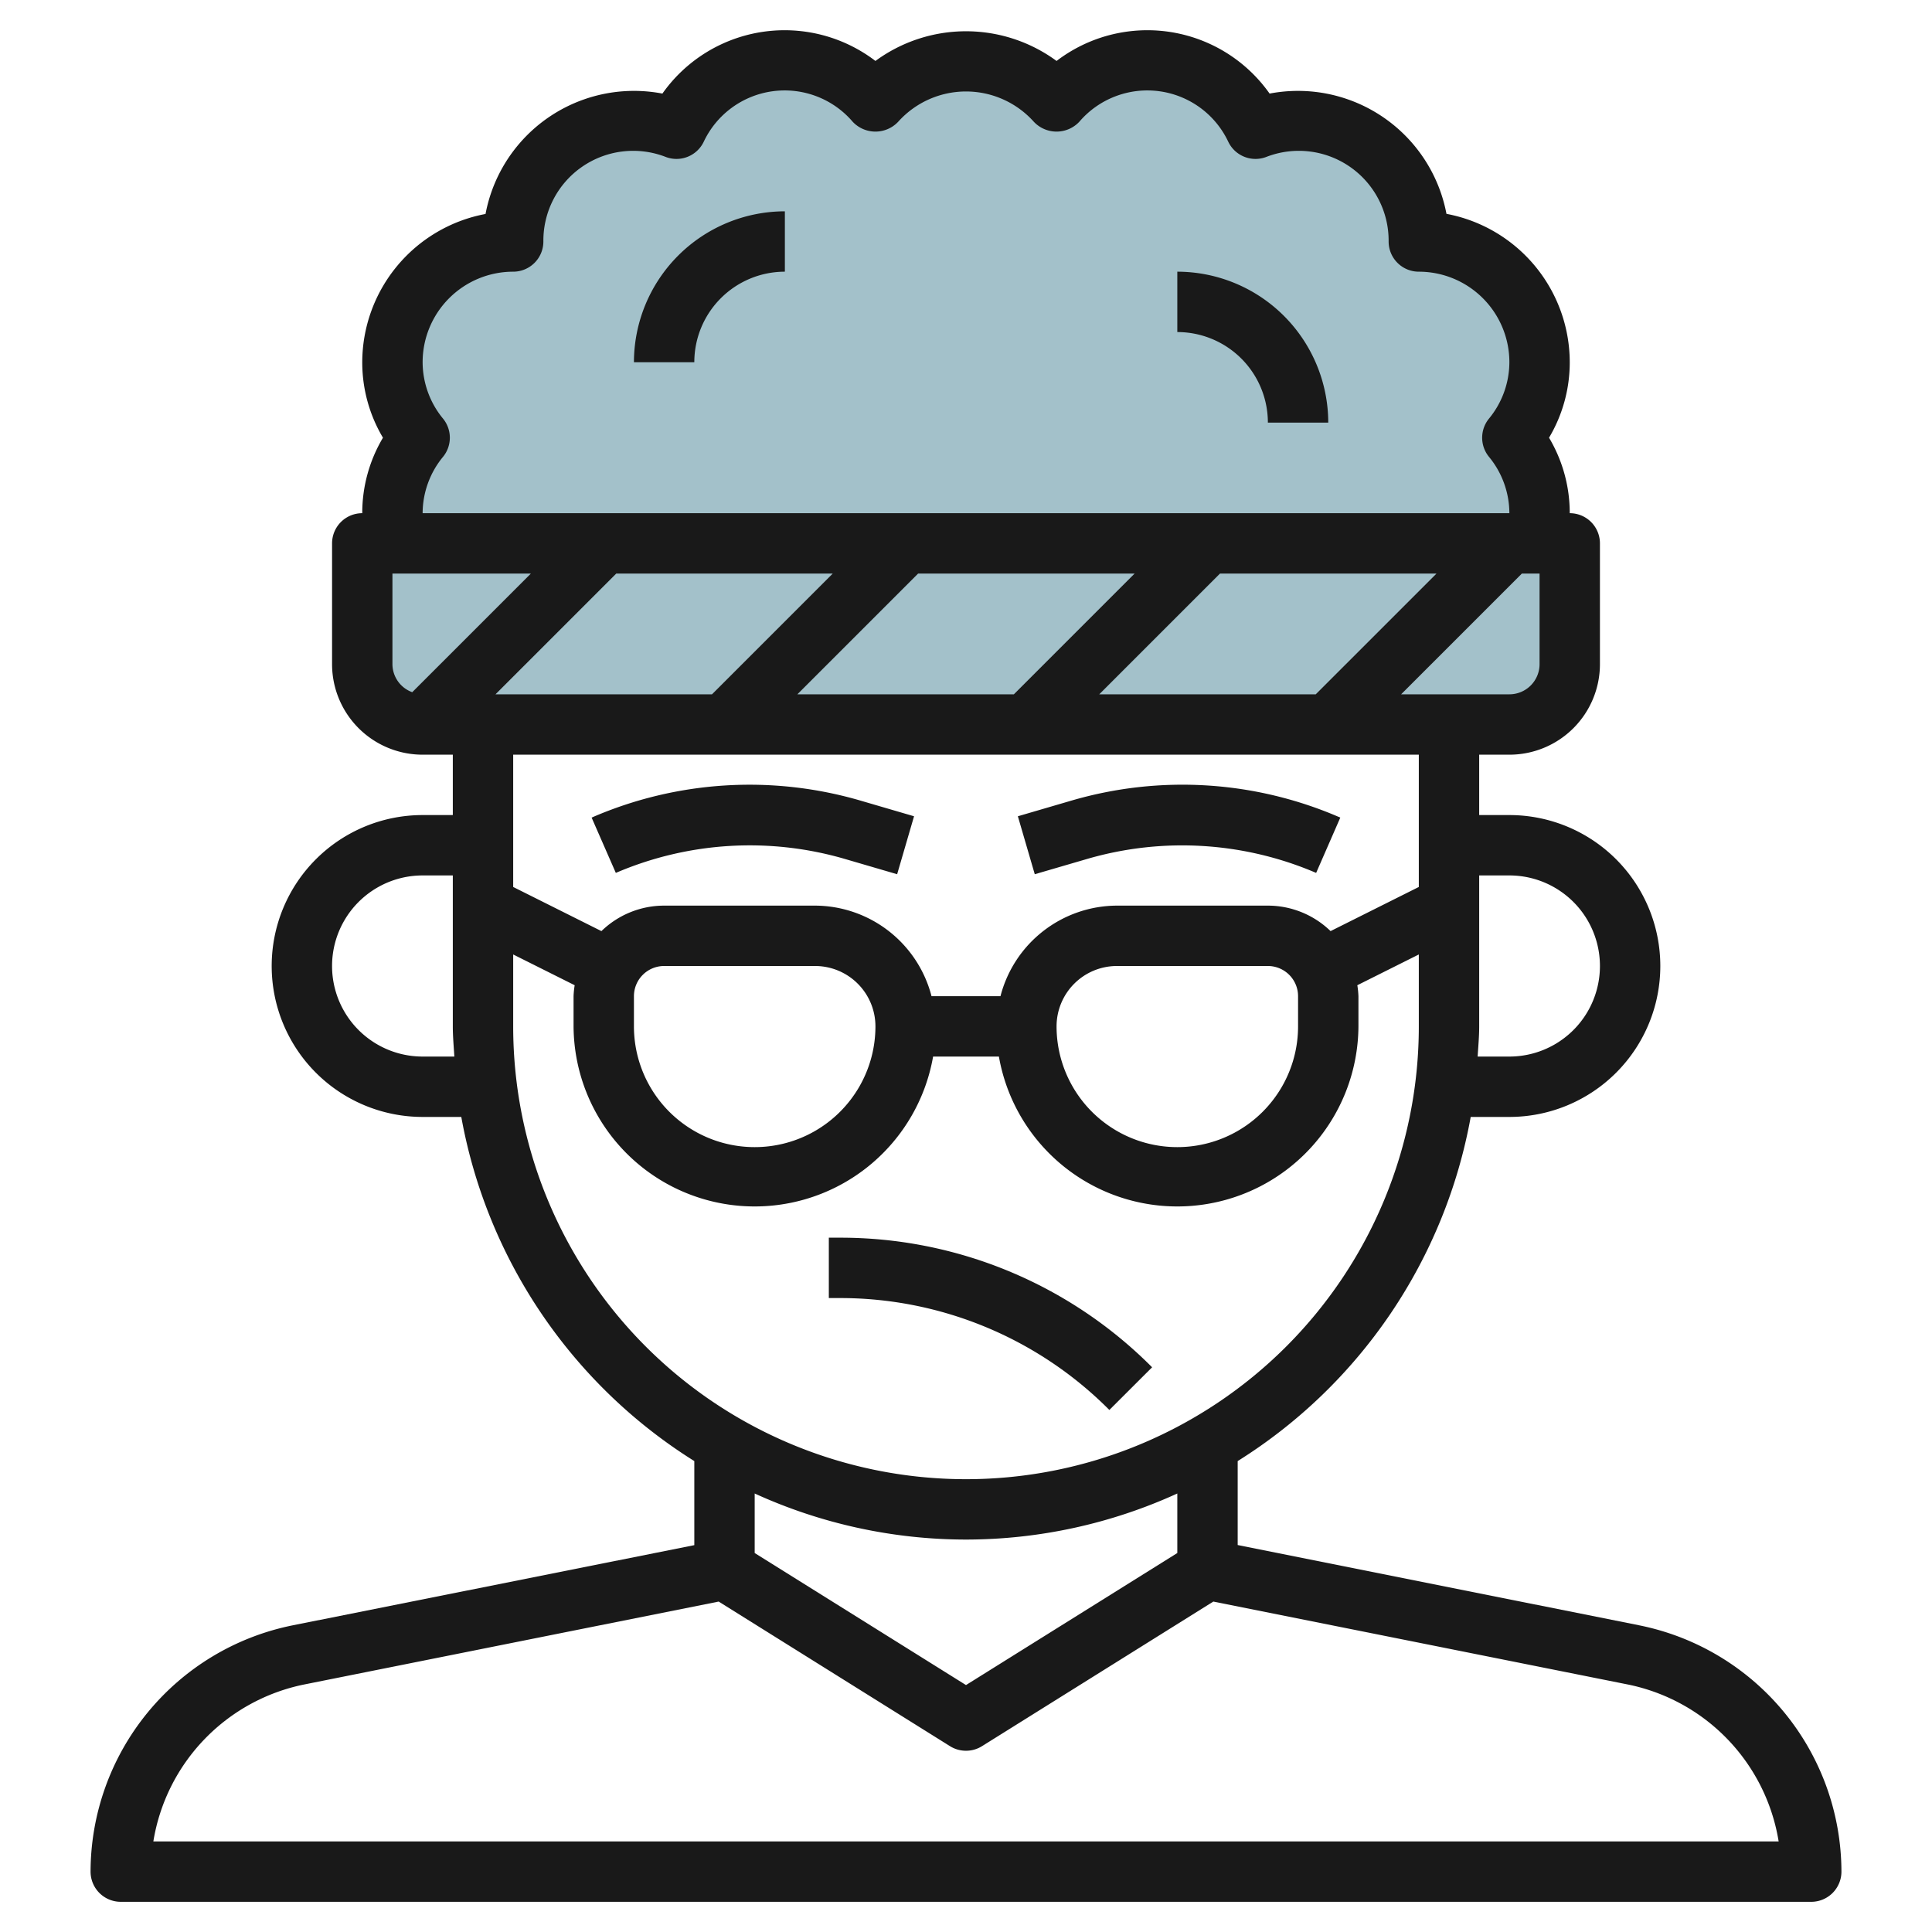
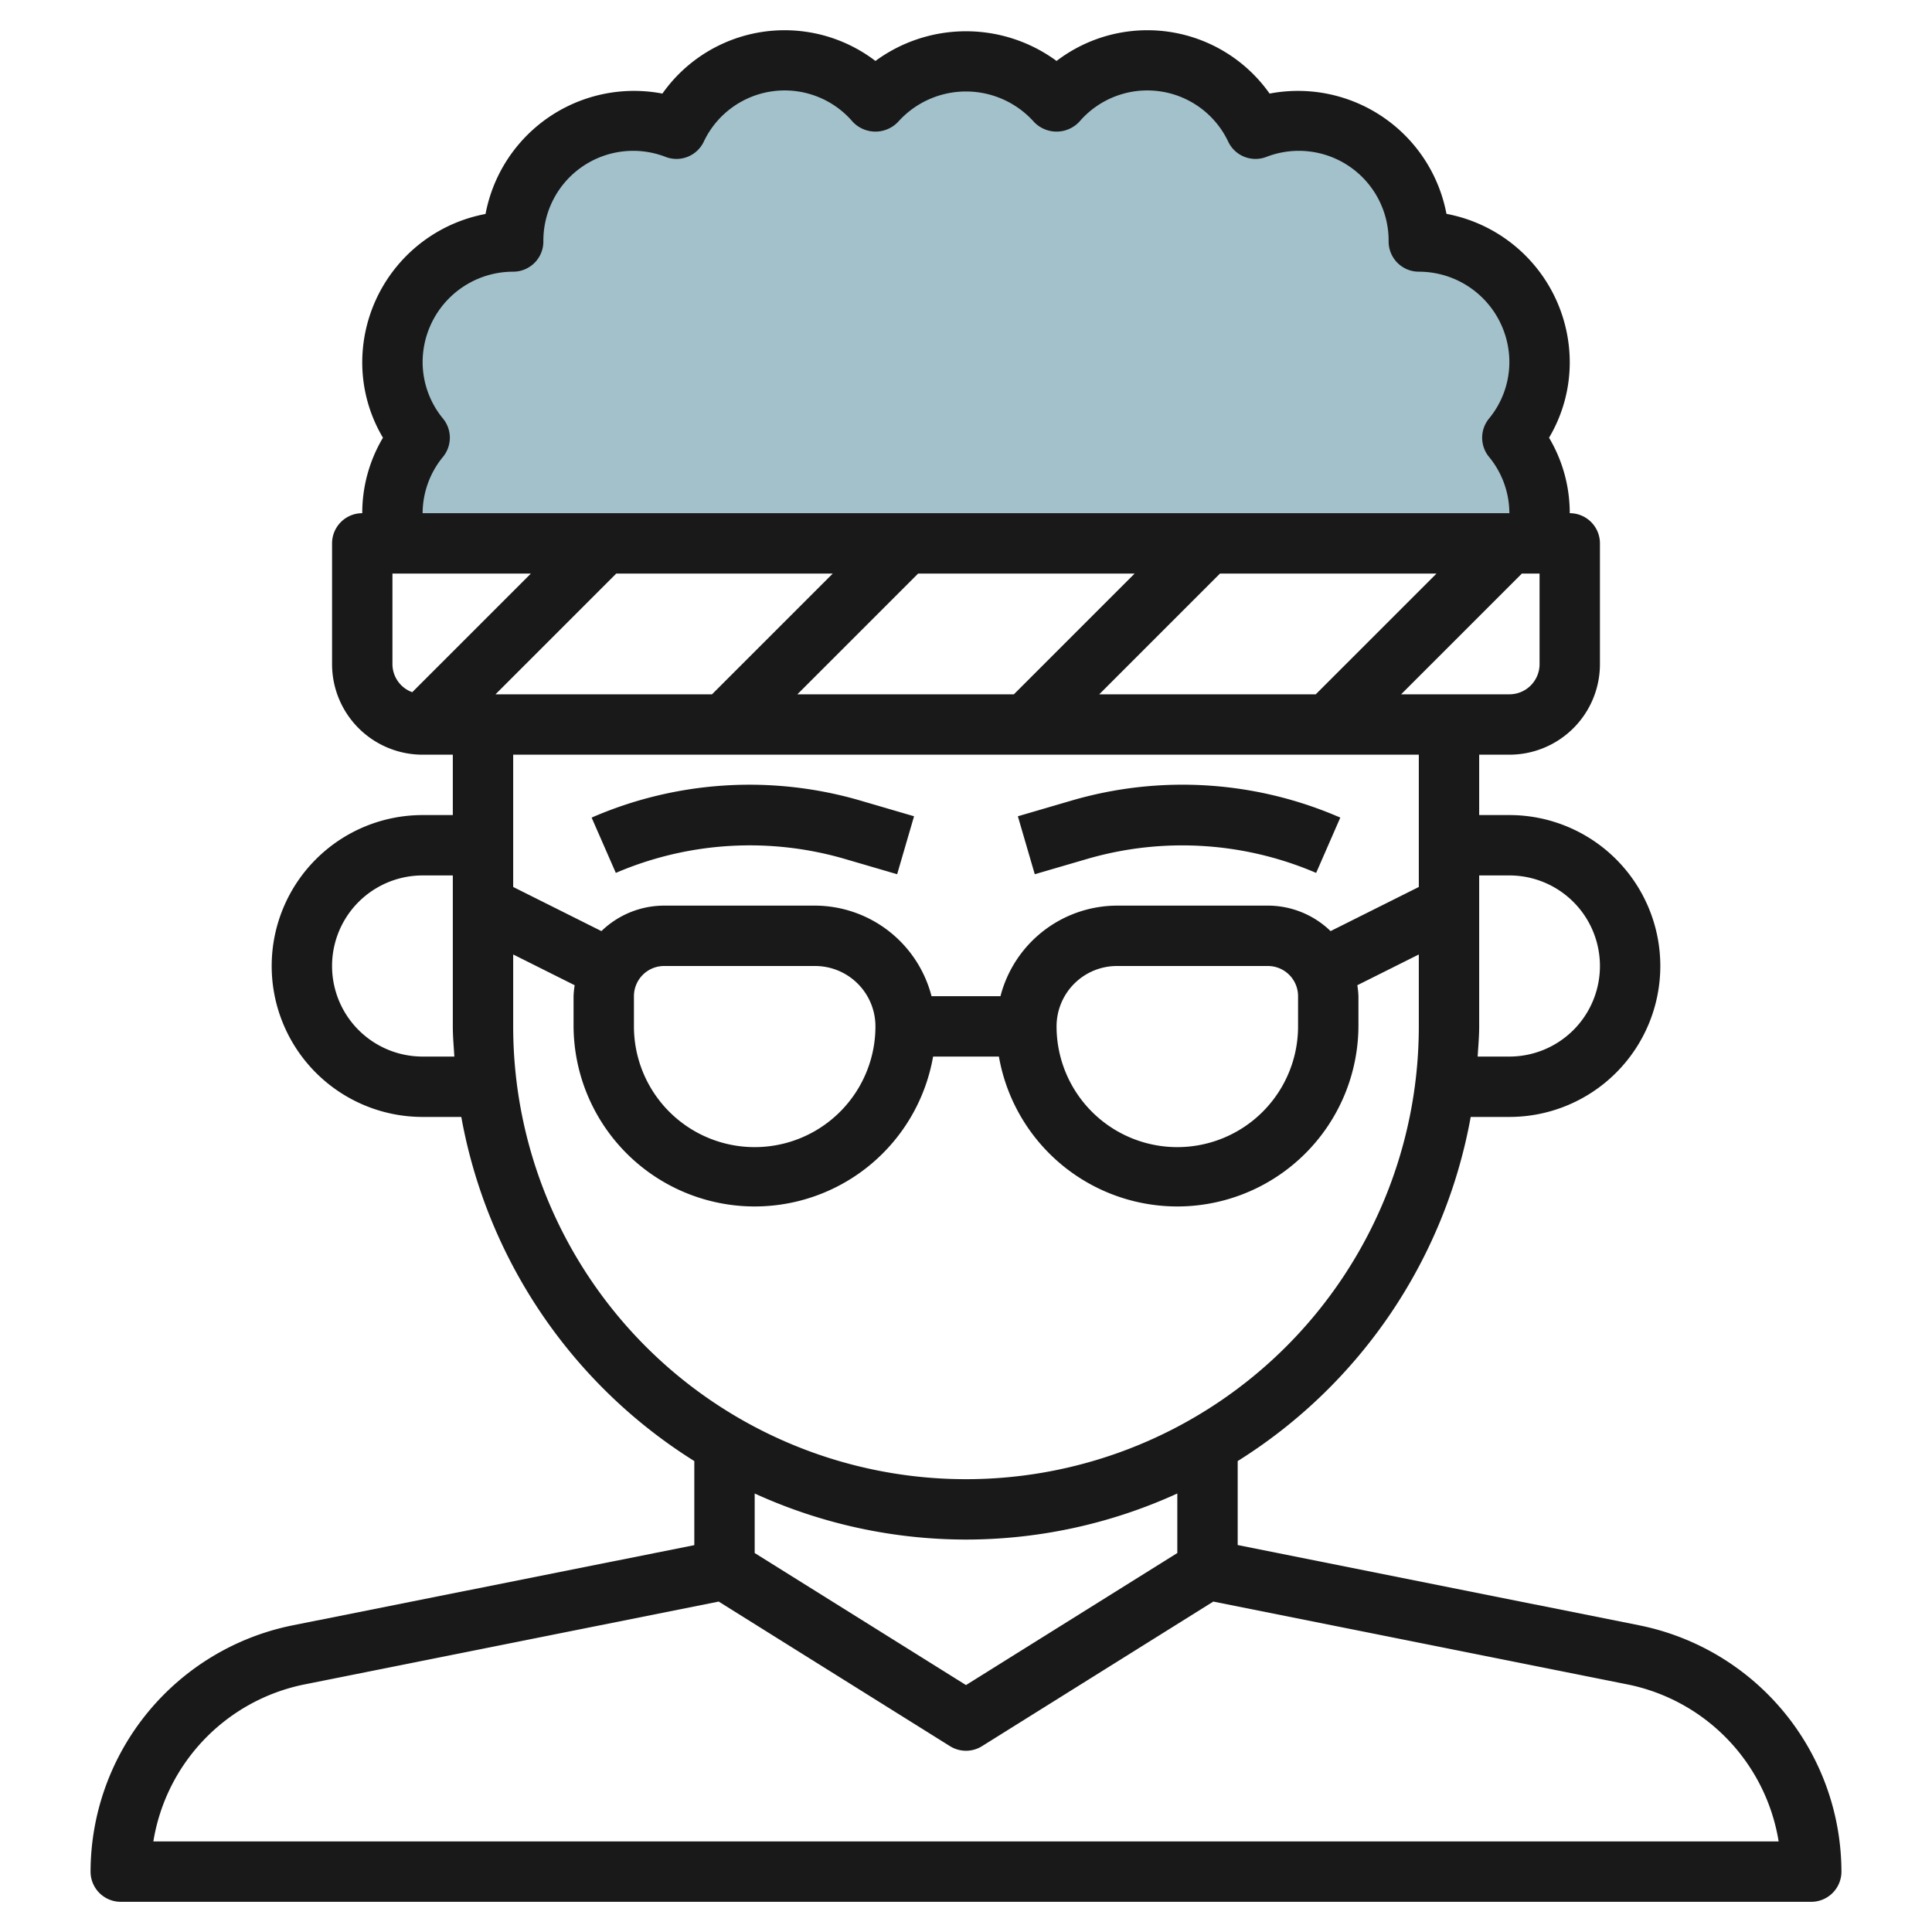
<svg xmlns="http://www.w3.org/2000/svg" height="512" viewBox="0 0 64 64" width="512">
  <g id="Layer_32" data-name="Layer 32">
-     <path d="m12 18h40a0 0 0 0 1 0 0v4a2 2 0 0 1 -2 2h-36a2 2 0 0 1 -2-2v-4a0 0 0 0 1 0 0z" fill="#a3c1ca" />
-     <path d="m51 12a4 4 0 0 0 -4-4 3.974 3.974 0 0 0 -5.409-3.732 3.966 3.966 0 0 0 -6.591-.888 3.951 3.951 0 0 0 -6 0 3.966 3.966 0 0 0 -6.591.888 3.974 3.974 0 0 0 -5.409 3.732 3.979 3.979 0 0 0 -3.1 6.5 3.962 3.962 0 0 0 -.9 2.5 4.024 4.024 0 0 0 .126 1h37.748a4.024 4.024 0 0 0 .126-1 3.962 3.962 0 0 0 -.9-2.5 3.962 3.962 0 0 0 .9-2.5z" fill="#a3c1ca" />
+     <path d="m51 12a4 4 0 0 0 -4-4 3.974 3.974 0 0 0 -5.409-3.732 3.966 3.966 0 0 0 -6.591-.888 3.951 3.951 0 0 0 -6 0 3.966 3.966 0 0 0 -6.591.888 3.974 3.974 0 0 0 -5.409 3.732 3.979 3.979 0 0 0 -3.1 6.5 3.962 3.962 0 0 0 -.9 2.5 4.024 4.024 0 0 0 .126 1h37.748a4.024 4.024 0 0 0 .126-1 3.962 3.962 0 0 0 -.9-2.5 3.962 3.962 0 0 0 .9-2.5" fill="#a3c1ca" />
    <g fill="#191919">
      <path d="m54.312 53.843-13.312-2.662v-2.781a17.02 17.02 0 0 0 7.719-11.4h1.281a5 5 0 0 0 0-10h-1v-2h1a3 3 0 0 0 3-3v-4a1 1 0 0 0 -1-1 4.88 4.88 0 0 0 -.686-2.5 4.88 4.88 0 0 0 .686-2.5 5.009 5.009 0 0 0 -4.084-4.916 5.007 5.007 0 0 0 -5.859-3.984 4.955 4.955 0 0 0 -7.057-1.081 5.068 5.068 0 0 0 -6 0 4.955 4.955 0 0 0 -7.057 1.081 5.005 5.005 0 0 0 -5.859 3.988 5.009 5.009 0 0 0 -4.084 4.912 4.88 4.88 0 0 0 .686 2.5 4.88 4.88 0 0 0 -.686 2.5 1 1 0 0 0 -1 1v4a3 3 0 0 0 3 3h1v2h-1a5 5 0 0 0 0 10h1.281a17.02 17.02 0 0 0 7.719 11.4v2.785l-13.313 2.658a8.341 8.341 0 0 0 -6.687 8.157 1 1 0 0 0 1 1h56a1 1 0 0 0 1-1 8.342 8.342 0 0 0 -6.688-8.157zm-4.312-24.843a3 3 0 0 1 0 6h-1.051c.02-.333.051-.662.051-1v-5zm1-7a1 1 0 0 1 -1 1h-3.586l4-4h.586zm-34.586 1 4-4h7.172l-4 4zm14-4h7.172l-4 4h-7.172zm10 0h7.172l-4 4h-7.172zm-25.735-5.129a2.949 2.949 0 0 1 -.679-1.871 3 3 0 0 1 3-3 1 1 0 0 0 1-1 2.975 2.975 0 0 1 4.056-2.8 1 1 0 0 0 1.254-.5 2.965 2.965 0 0 1 4.937-.666 1.034 1.034 0 0 0 1.506 0 3.017 3.017 0 0 1 4.494 0 1.034 1.034 0 0 0 1.506 0 2.965 2.965 0 0 1 4.937.666 1 1 0 0 0 1.254.5 2.975 2.975 0 0 1 4.056 2.8 1 1 0 0 0 1 1 3 3 0 0 1 3 3 2.949 2.949 0 0 1 -.679 1.871 1 1 0 0 0 0 1.258 2.949 2.949 0 0 1 .679 1.871h-36a2.949 2.949 0 0 1 .679-1.871 1 1 0 0 0 0-1.258zm-1.679 5.129h4.586l-3.93 3.93a.993.993 0 0 1 -.656-.93zm34 6v4.382l-2.923 1.462a2.986 2.986 0 0 0 -2.077-.844h-5a4 4 0 0 0 -3.858 3h-2.284a4 4 0 0 0 -3.858-3h-5a2.986 2.986 0 0 0 -2.077.844l-2.923-1.462v-4.382zm-4 8v1a4 4 0 0 1 -8 0 2 2 0 0 1 2-2h5a1 1 0 0 1 1 1zm-14 1a4 4 0 0 1 -8 0v-1a1 1 0 0 1 1-1h5a2 2 0 0 1 2 2zm-15 1a3 3 0 0 1 0-6h1v5c0 .338.031.667.051 1zm3-1v-2.382l2.037 1.019a2.9 2.9 0 0 0 -.037.363v1a6 6 0 0 0 11.91 1h2.18a6 6 0 0 0 11.91-1v-1a2.9 2.9 0 0 0 -.037-.363l2.037-1.019v2.382a15 15 0 0 1 -30 0zm15 17a16.878 16.878 0 0 0 7-1.526v1.972l-7 4.374-7-4.374v-1.972a16.878 16.878 0 0 0 7 1.526zm-26.92 10a6.34 6.34 0 0 1 5-5.2l13.727-2.746 7.663 4.79a1 1 0 0 0 1.06 0l7.663-4.79 13.727 2.746a6.34 6.34 0 0 1 5 5.2z" />
-       <path d="m42 14h2a5.006 5.006 0 0 0 -5-5v2a3 3 0 0 1 3 3z" />
-       <path d="m26 9v-2a5.006 5.006 0 0 0 -5 5h2a3 3 0 0 1 3-3z" />
      <path d="m20.4 28.916a11.251 11.251 0 0 1 7.561-.47l1.758.514.56-1.92-1.757-.514a13.108 13.108 0 0 0 -8.924.558z" />
      <path d="m36.039 28.446a11.261 11.261 0 0 1 7.56.47l.8-1.832a13.092 13.092 0 0 0 -8.923-.558l-1.758.514.56 1.92z" />
-       <path d="m38.165 45.293a14.554 14.554 0 0 0 -10.365-4.293h-.344v2h.344a12.569 12.569 0 0 1 8.949 3.707z" />
    </g>
  </g>
</svg>